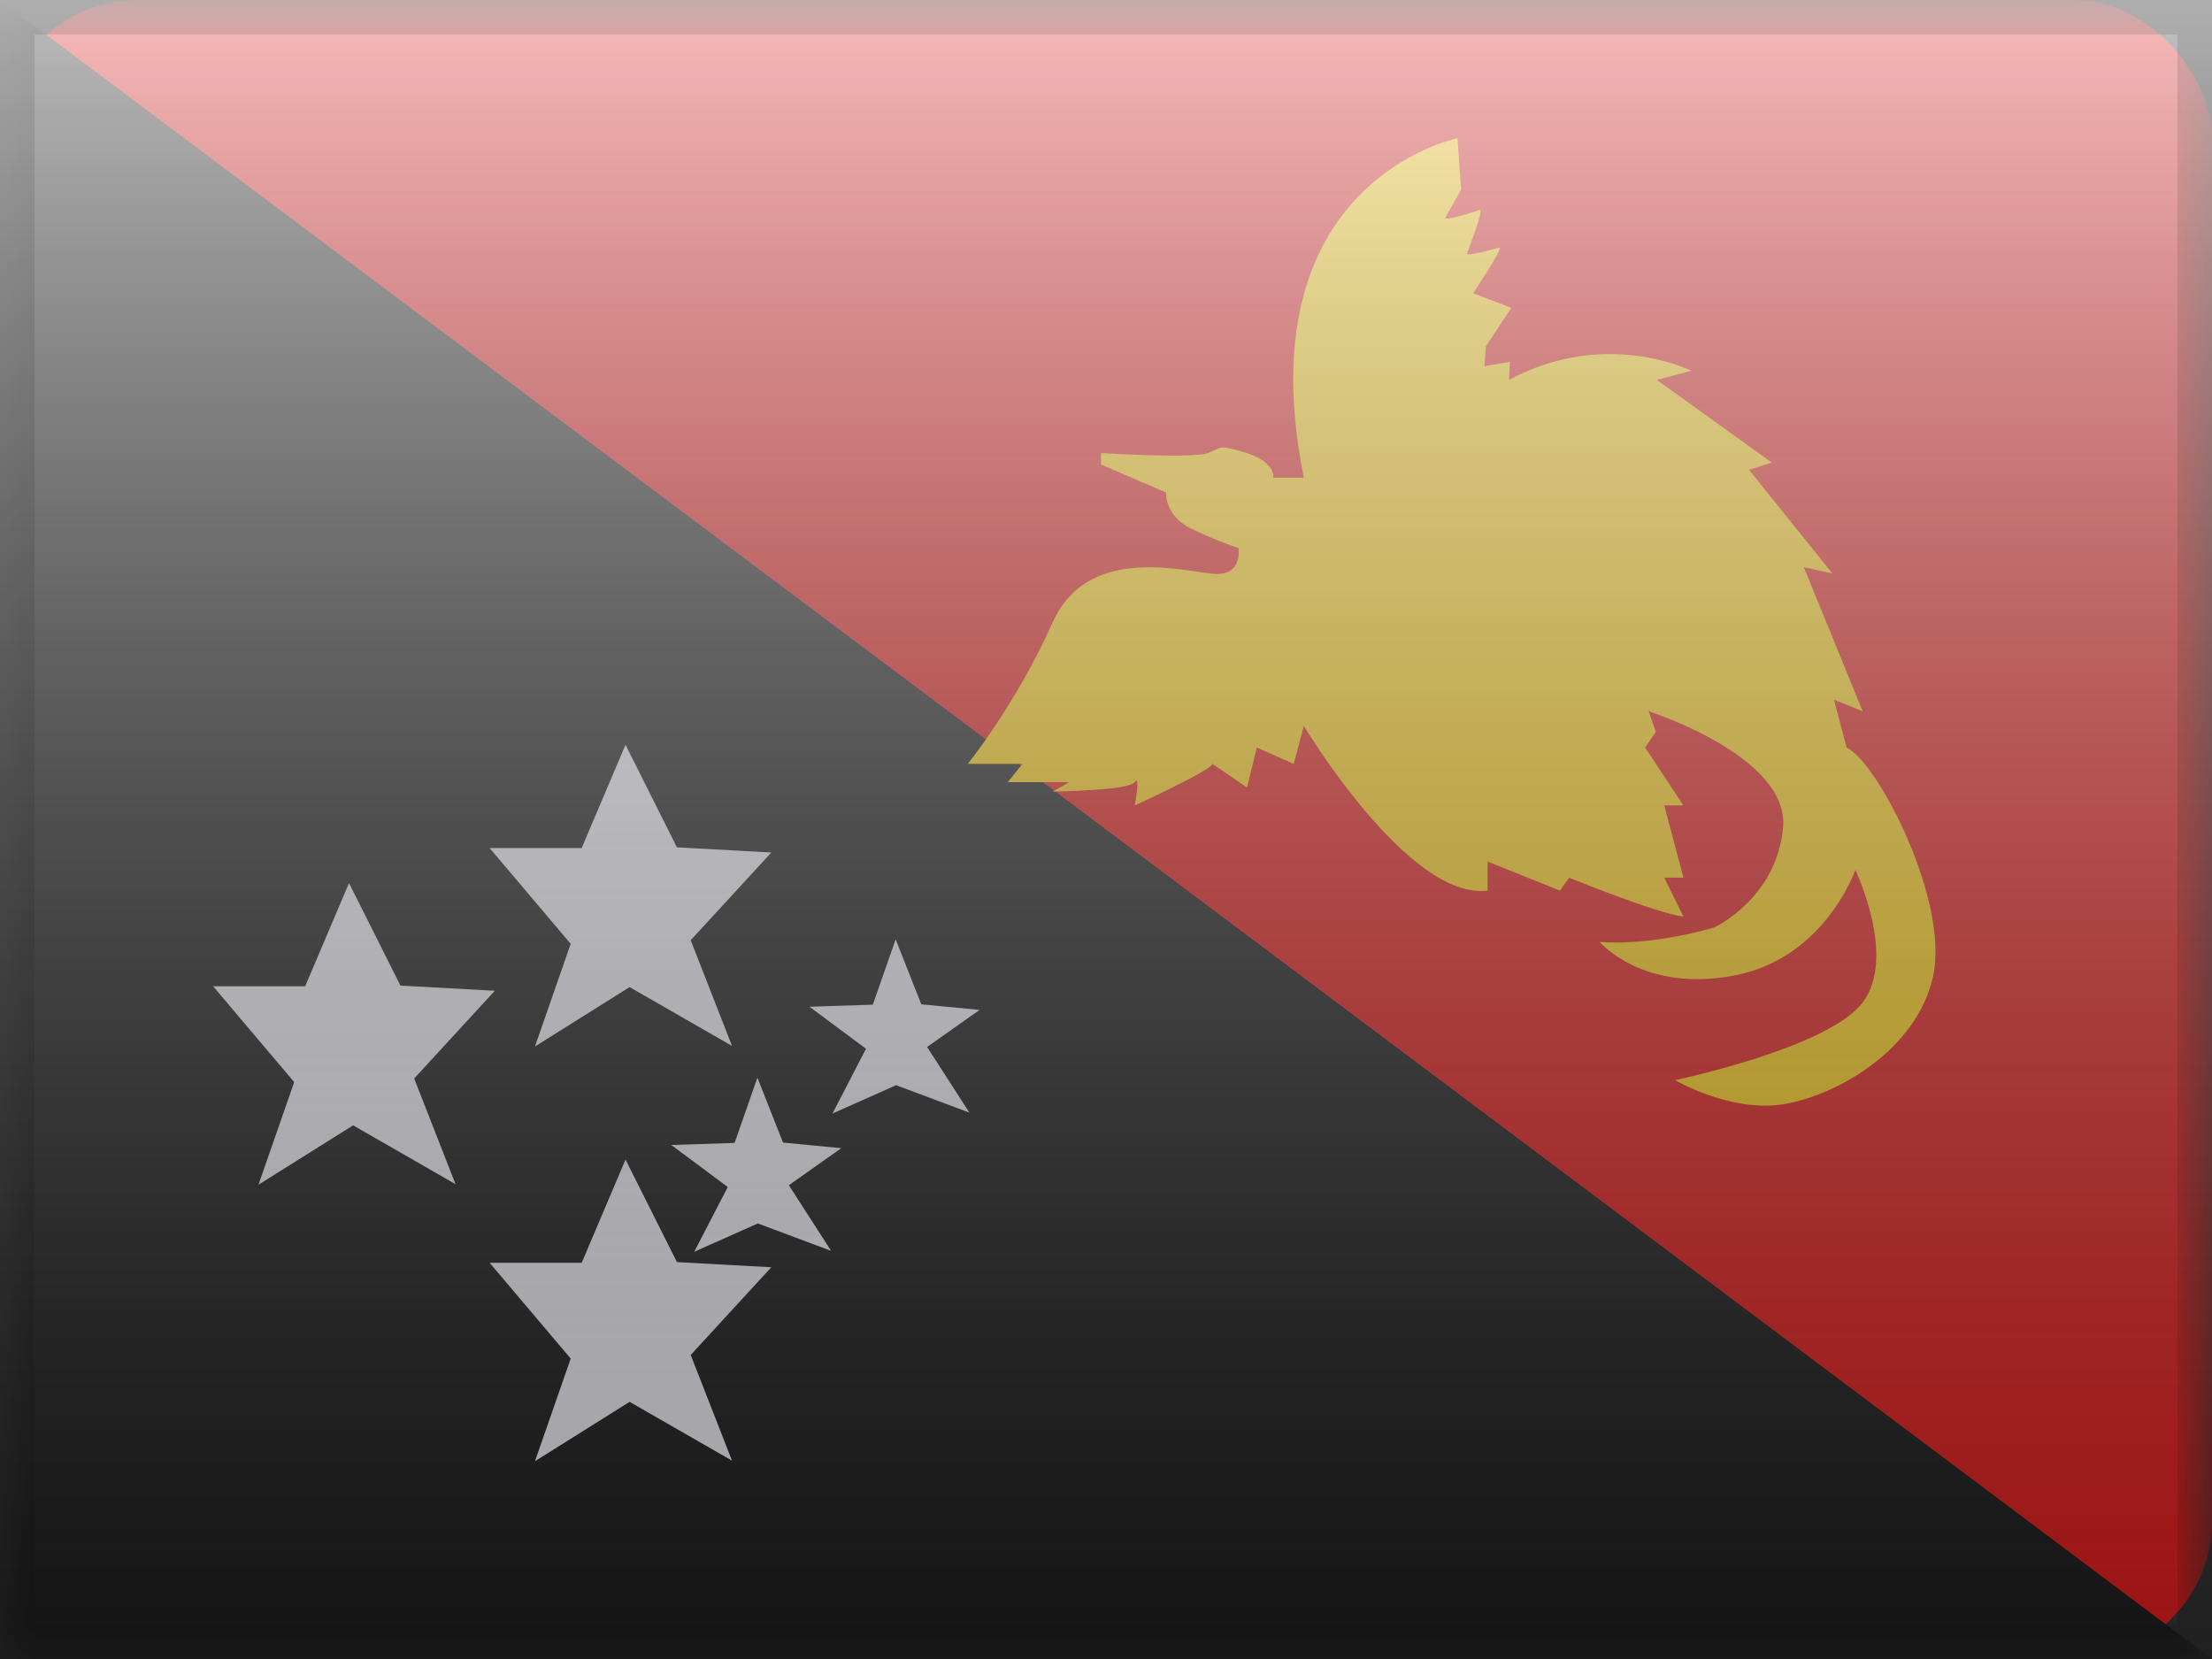
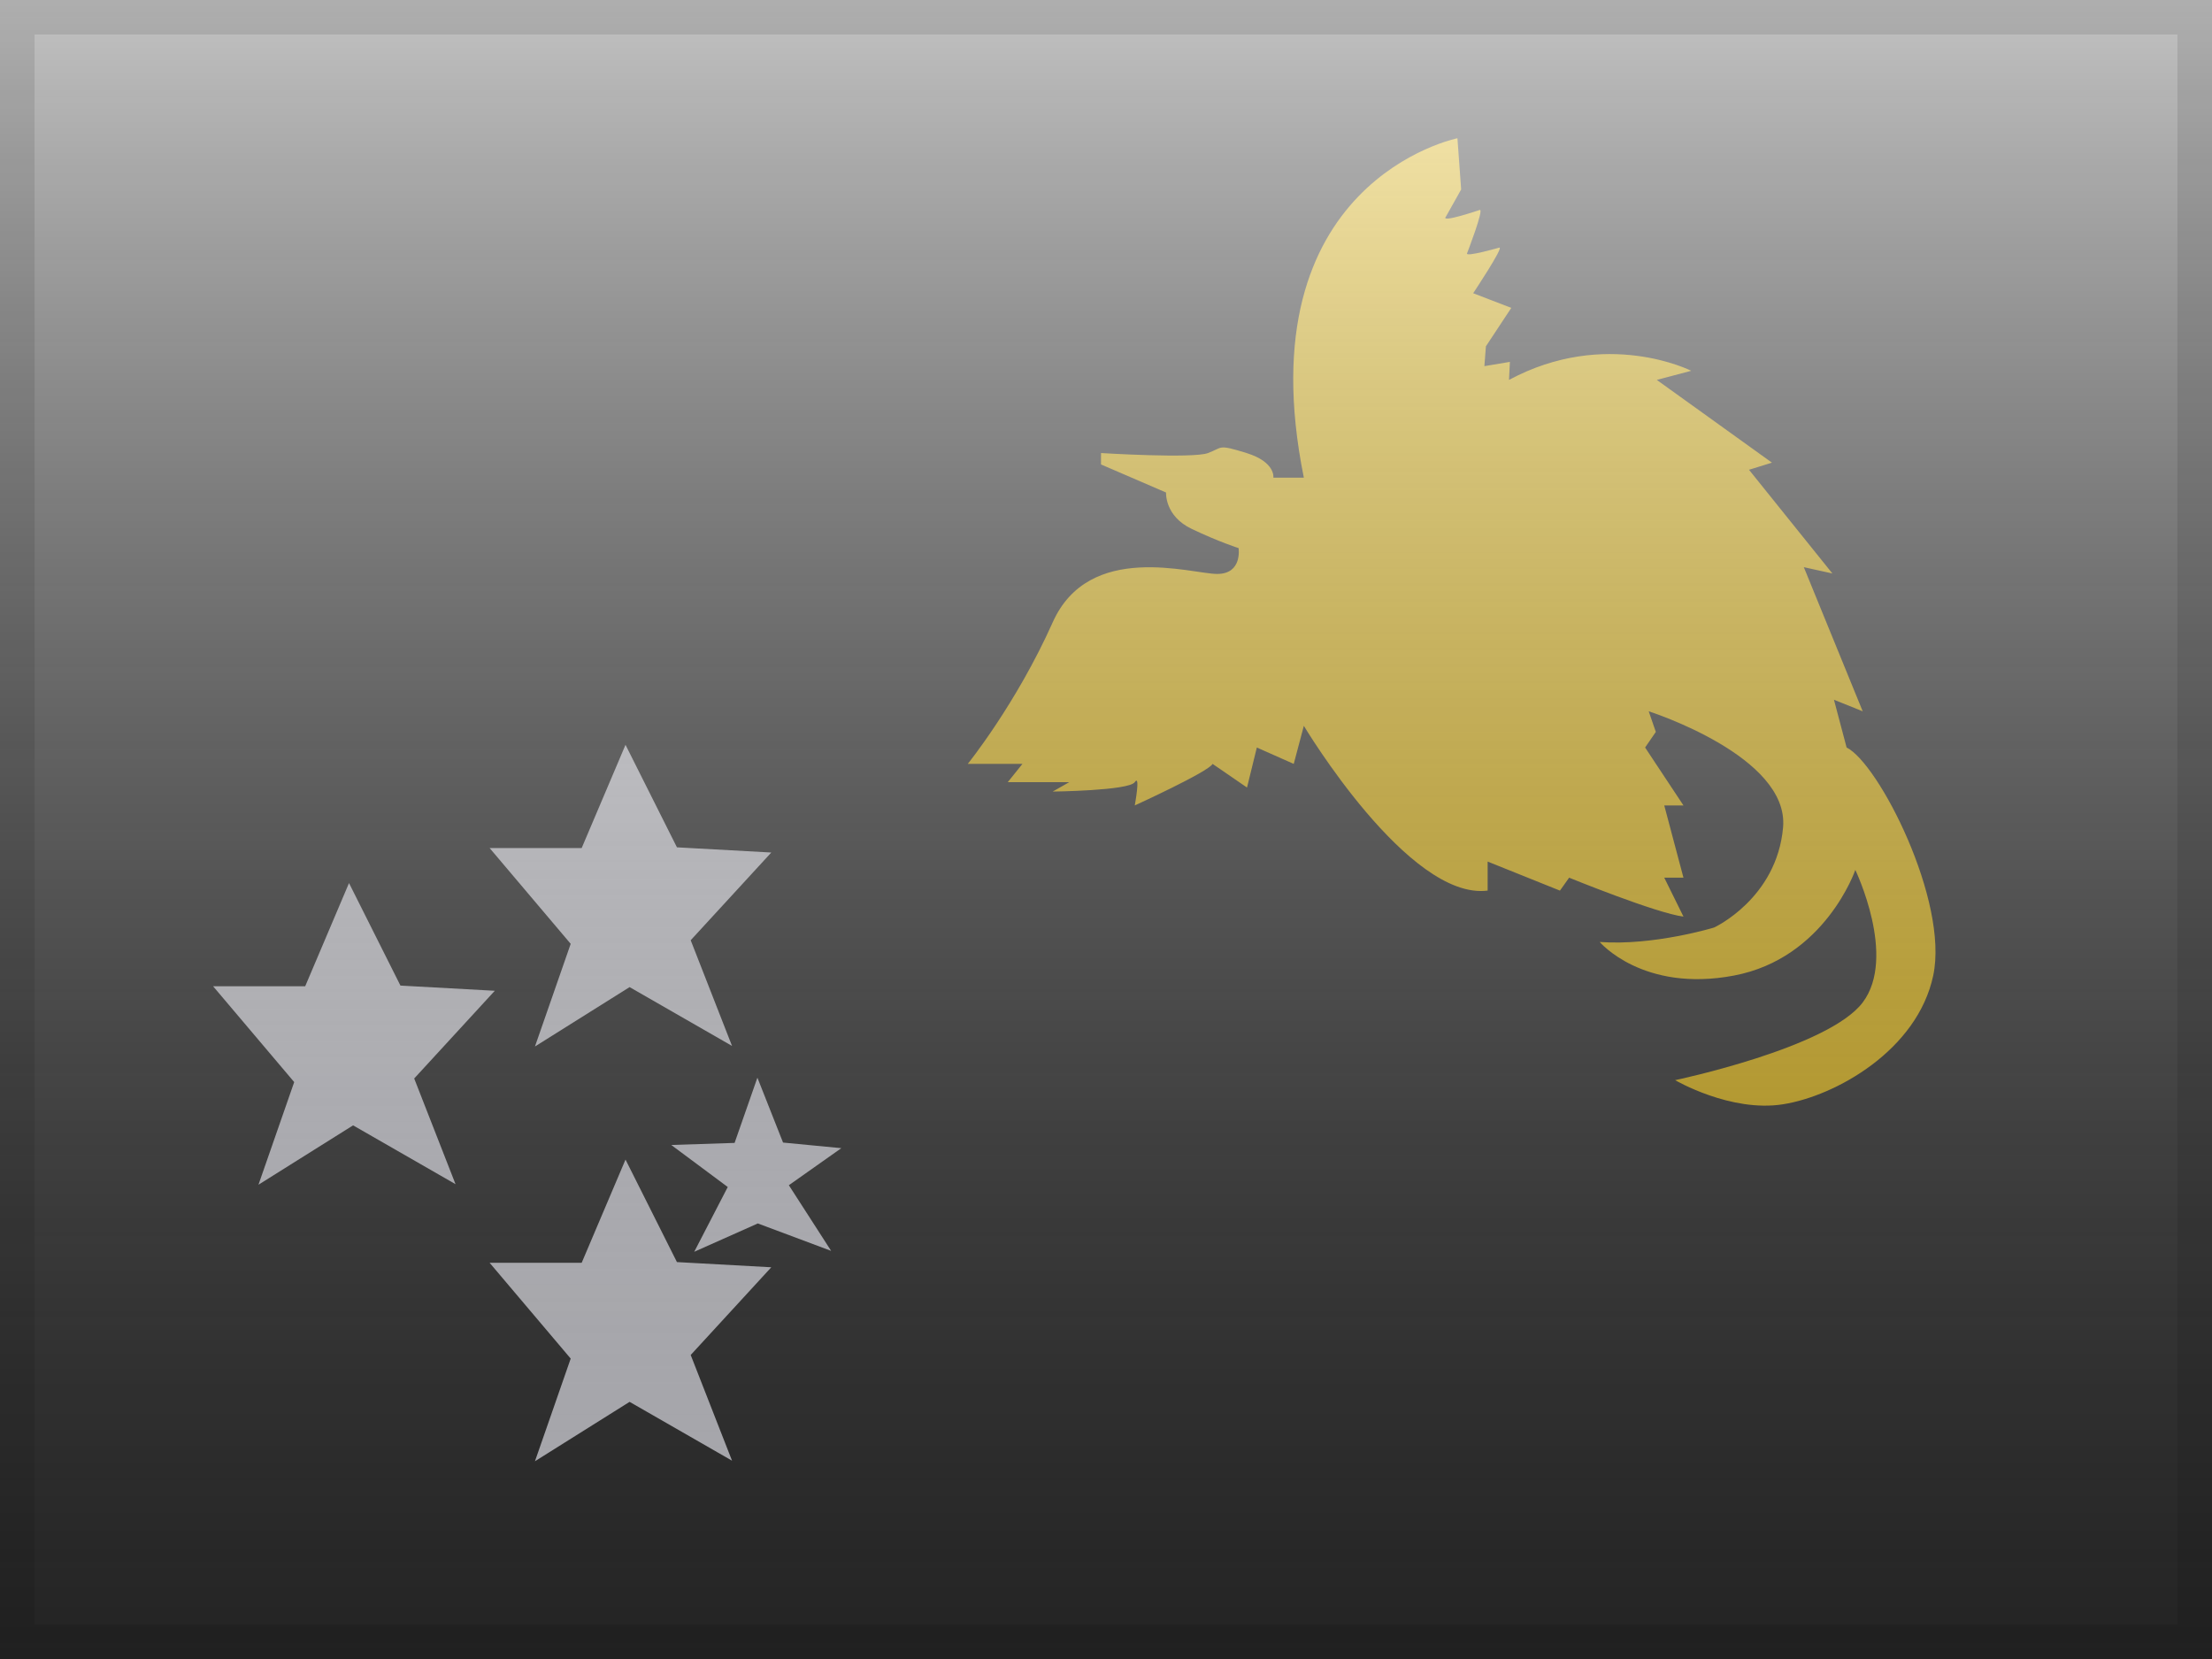
<svg xmlns="http://www.w3.org/2000/svg" width="32" height="24" viewBox="0 0 32 24" fill="none">
  <rect x="0" y="0" width="32" height="24" fill="#333333" stroke="none" />
  <mask id="mask0" mask-type="alpha" maskUnits="userSpaceOnUse" x="0" y="0" width="32" height="24">
    <rect width="32" height="24" fill="white" />
  </mask>
  <g mask="url(#mask0)">
-     <rect width="32" height="24" rx="2" fill="#E11C1B" />
-     <path fill-rule="evenodd" clip-rule="evenodd" d="M0 0L32 24H0V0Z" fill="#1D1D1D" />
    <path fill-rule="evenodd" clip-rule="evenodd" d="M7.083 18.268H8.415L9.049 16.775L9.793 18.258L11.158 18.333L9.992 19.602L10.59 21.131L9.108 20.28L7.739 21.139L8.256 19.654L7.083 18.268Z" fill="#EEEEF6" />
    <path fill-rule="evenodd" clip-rule="evenodd" d="M3.083 14.268H4.415L5.049 12.775L5.793 14.258L7.158 14.333L5.992 15.602L6.59 17.131L5.108 16.28L3.739 17.139L4.256 15.654L3.083 14.268Z" fill="#EEEEF6" />
    <path fill-rule="evenodd" clip-rule="evenodd" d="M7.083 12.268H8.415L9.049 10.775L9.793 12.258L11.158 12.333L9.992 13.602L10.59 15.131L9.108 14.28L7.739 15.139L8.256 13.654L7.083 12.268Z" fill="#EEEEF6" />
    <path fill-rule="evenodd" clip-rule="evenodd" d="M9.711 16.564L10.627 16.534L10.957 15.59L11.328 16.529L12.171 16.61L11.412 17.146L12.024 18.096L10.963 17.699L10.043 18.109L10.528 17.172L9.711 16.564Z" fill="#EEEEF6" />
-     <path fill-rule="evenodd" clip-rule="evenodd" d="M11.711 14.564L12.627 14.534L12.957 13.59L13.328 14.529L14.171 14.61L13.412 15.146L14.024 16.096L12.963 15.699L12.043 16.109L12.528 15.172L11.711 14.564Z" fill="#EEEEF6" />
    <path fill-rule="evenodd" clip-rule="evenodd" d="M21.084 2C21.084 2 17.995 2.616 18.862 6.91H18.421C18.421 6.91 18.457 6.686 18.034 6.554C17.61 6.423 17.695 6.472 17.476 6.554C17.258 6.636 15.928 6.554 15.928 6.554V6.719L16.869 7.125C16.869 7.125 16.846 7.464 17.239 7.651C17.633 7.839 17.918 7.929 17.918 7.929C17.918 7.929 17.977 8.303 17.608 8.303C17.239 8.303 15.756 7.822 15.229 9.003C14.701 10.184 14 11.051 14 11.051H14.791L14.579 11.315H15.469L15.229 11.451C15.229 11.451 16.33 11.439 16.416 11.315C16.502 11.19 16.416 11.652 16.416 11.652C16.416 11.652 17.483 11.165 17.542 11.051L18.04 11.393L18.182 10.814L18.716 11.051L18.862 10.5C18.862 10.5 20.374 13.029 21.521 12.884V12.464L22.567 12.884L22.7 12.697C22.7 12.697 23.965 13.213 24.354 13.26L24.076 12.697H24.354L24.076 11.652H24.354L23.799 10.814L23.954 10.588L23.851 10.29C23.851 10.29 25.887 10.938 25.795 11.97C25.703 13.001 24.797 13.418 24.797 13.418C24.797 13.418 23.927 13.684 23.142 13.627C23.142 13.627 23.765 14.363 25.084 14.113C26.403 13.864 26.84 12.585 26.84 12.585C26.84 12.585 27.445 13.841 26.947 14.502C26.449 15.162 24.233 15.626 24.233 15.626C24.233 15.626 25.035 16.096 25.795 15.975C26.555 15.855 27.738 15.193 27.967 14.113C28.196 13.034 27.176 11.041 26.714 10.814L26.531 10.123L26.947 10.29L26.095 8.205L26.508 8.296L25.302 6.796L25.634 6.693L23.968 5.496L24.466 5.364C24.466 5.364 23.235 4.74 21.83 5.496L21.843 5.235L21.474 5.297L21.496 5.01L21.863 4.454L21.312 4.242C21.312 4.242 21.757 3.573 21.691 3.582C21.691 3.582 21.194 3.724 21.223 3.665C21.223 3.665 21.473 3.02 21.407 3.037C21.407 3.037 20.831 3.233 20.917 3.135L21.138 2.741L21.084 2Z" fill="#FBCD17" />
  </g>
  <rect width="32" height="24" fill="url(#paint0_linear)" style="mix-blend-mode:overlay" />
  <path d="M0 0V-0.5H-0.5V0H0ZM32 0H32.5V-0.5H32V0ZM32 24V24.5H32.5V24H32ZM0 24H-0.5V24.5H0V24ZM0 0.5H32V-0.5H0V0.5ZM31.5 0V24H32.5V0H31.5ZM32 23.5H0V24.5H32V23.5ZM0.5 24V0H-0.5V24H0.5Z" fill="black" fill-opacity="0.1" style="mix-blend-mode:multiply" />
  <defs>
    <linearGradient id="paint0_linear" x1="16" y1="0" x2="16" y2="24" gradientUnits="userSpaceOnUse">
      <stop stop-color="white" stop-opacity="0.7" />
      <stop offset="1" stop-opacity="0.3" />
    </linearGradient>
  </defs>
</svg>